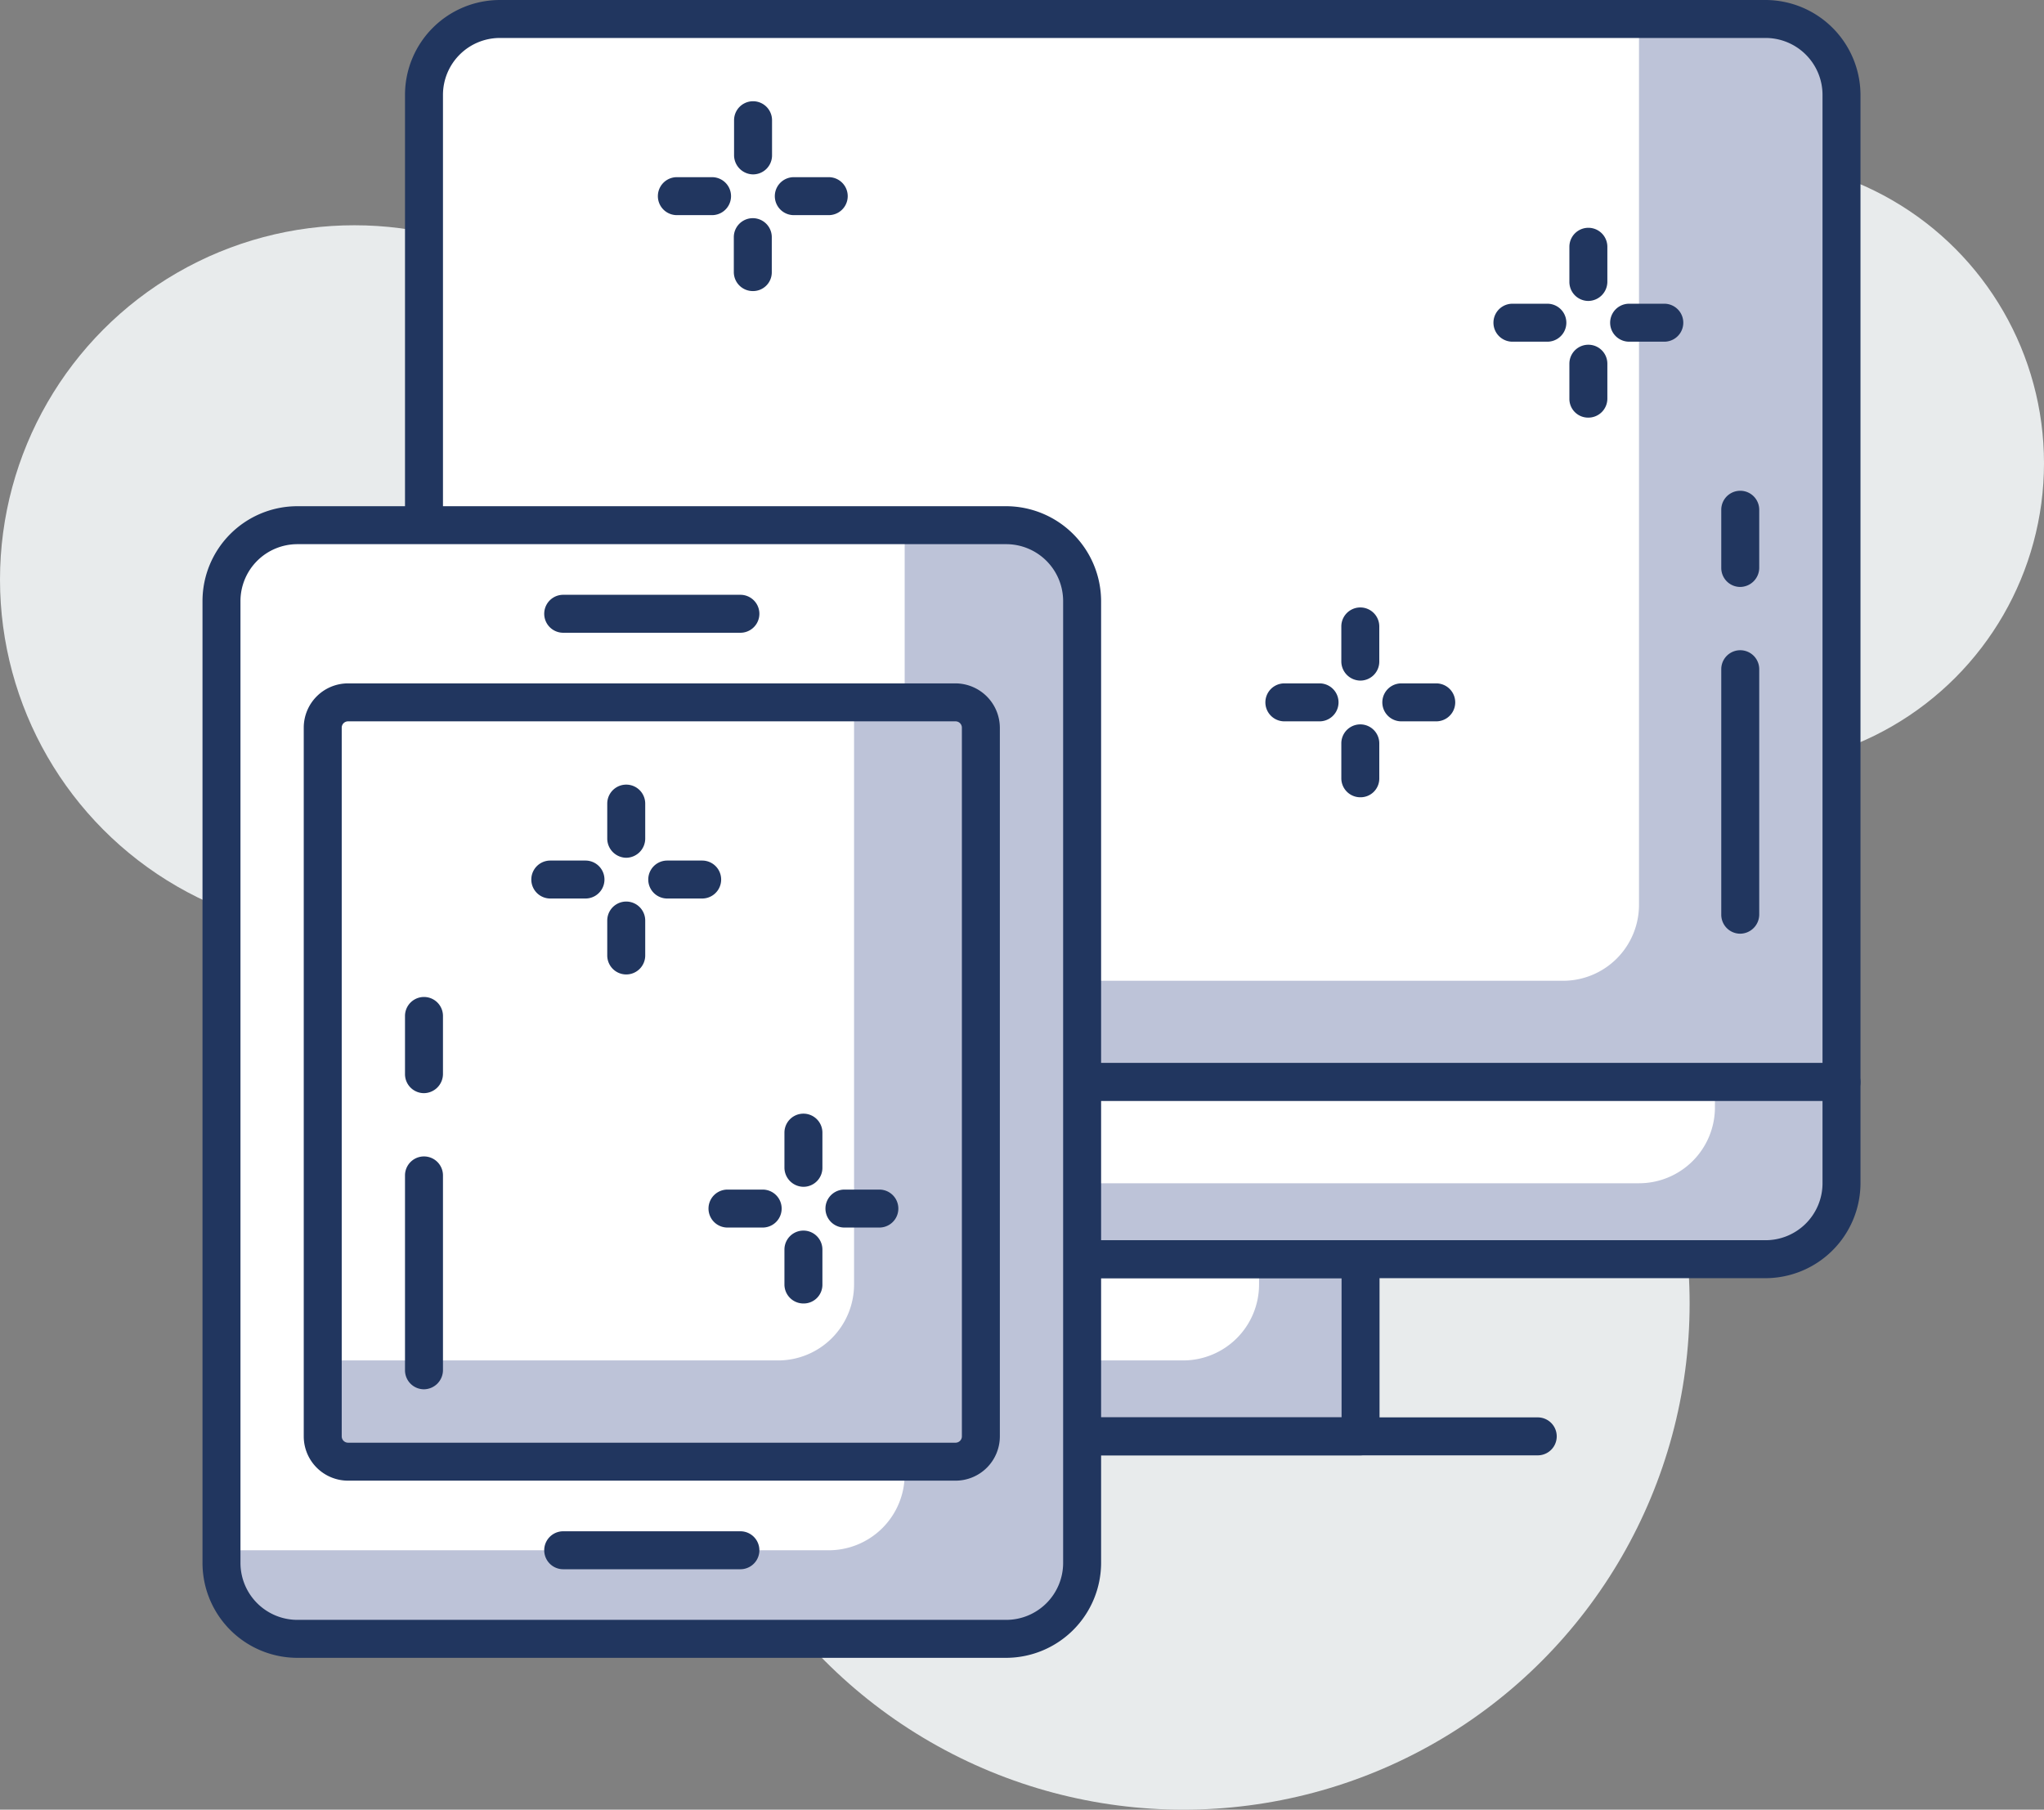
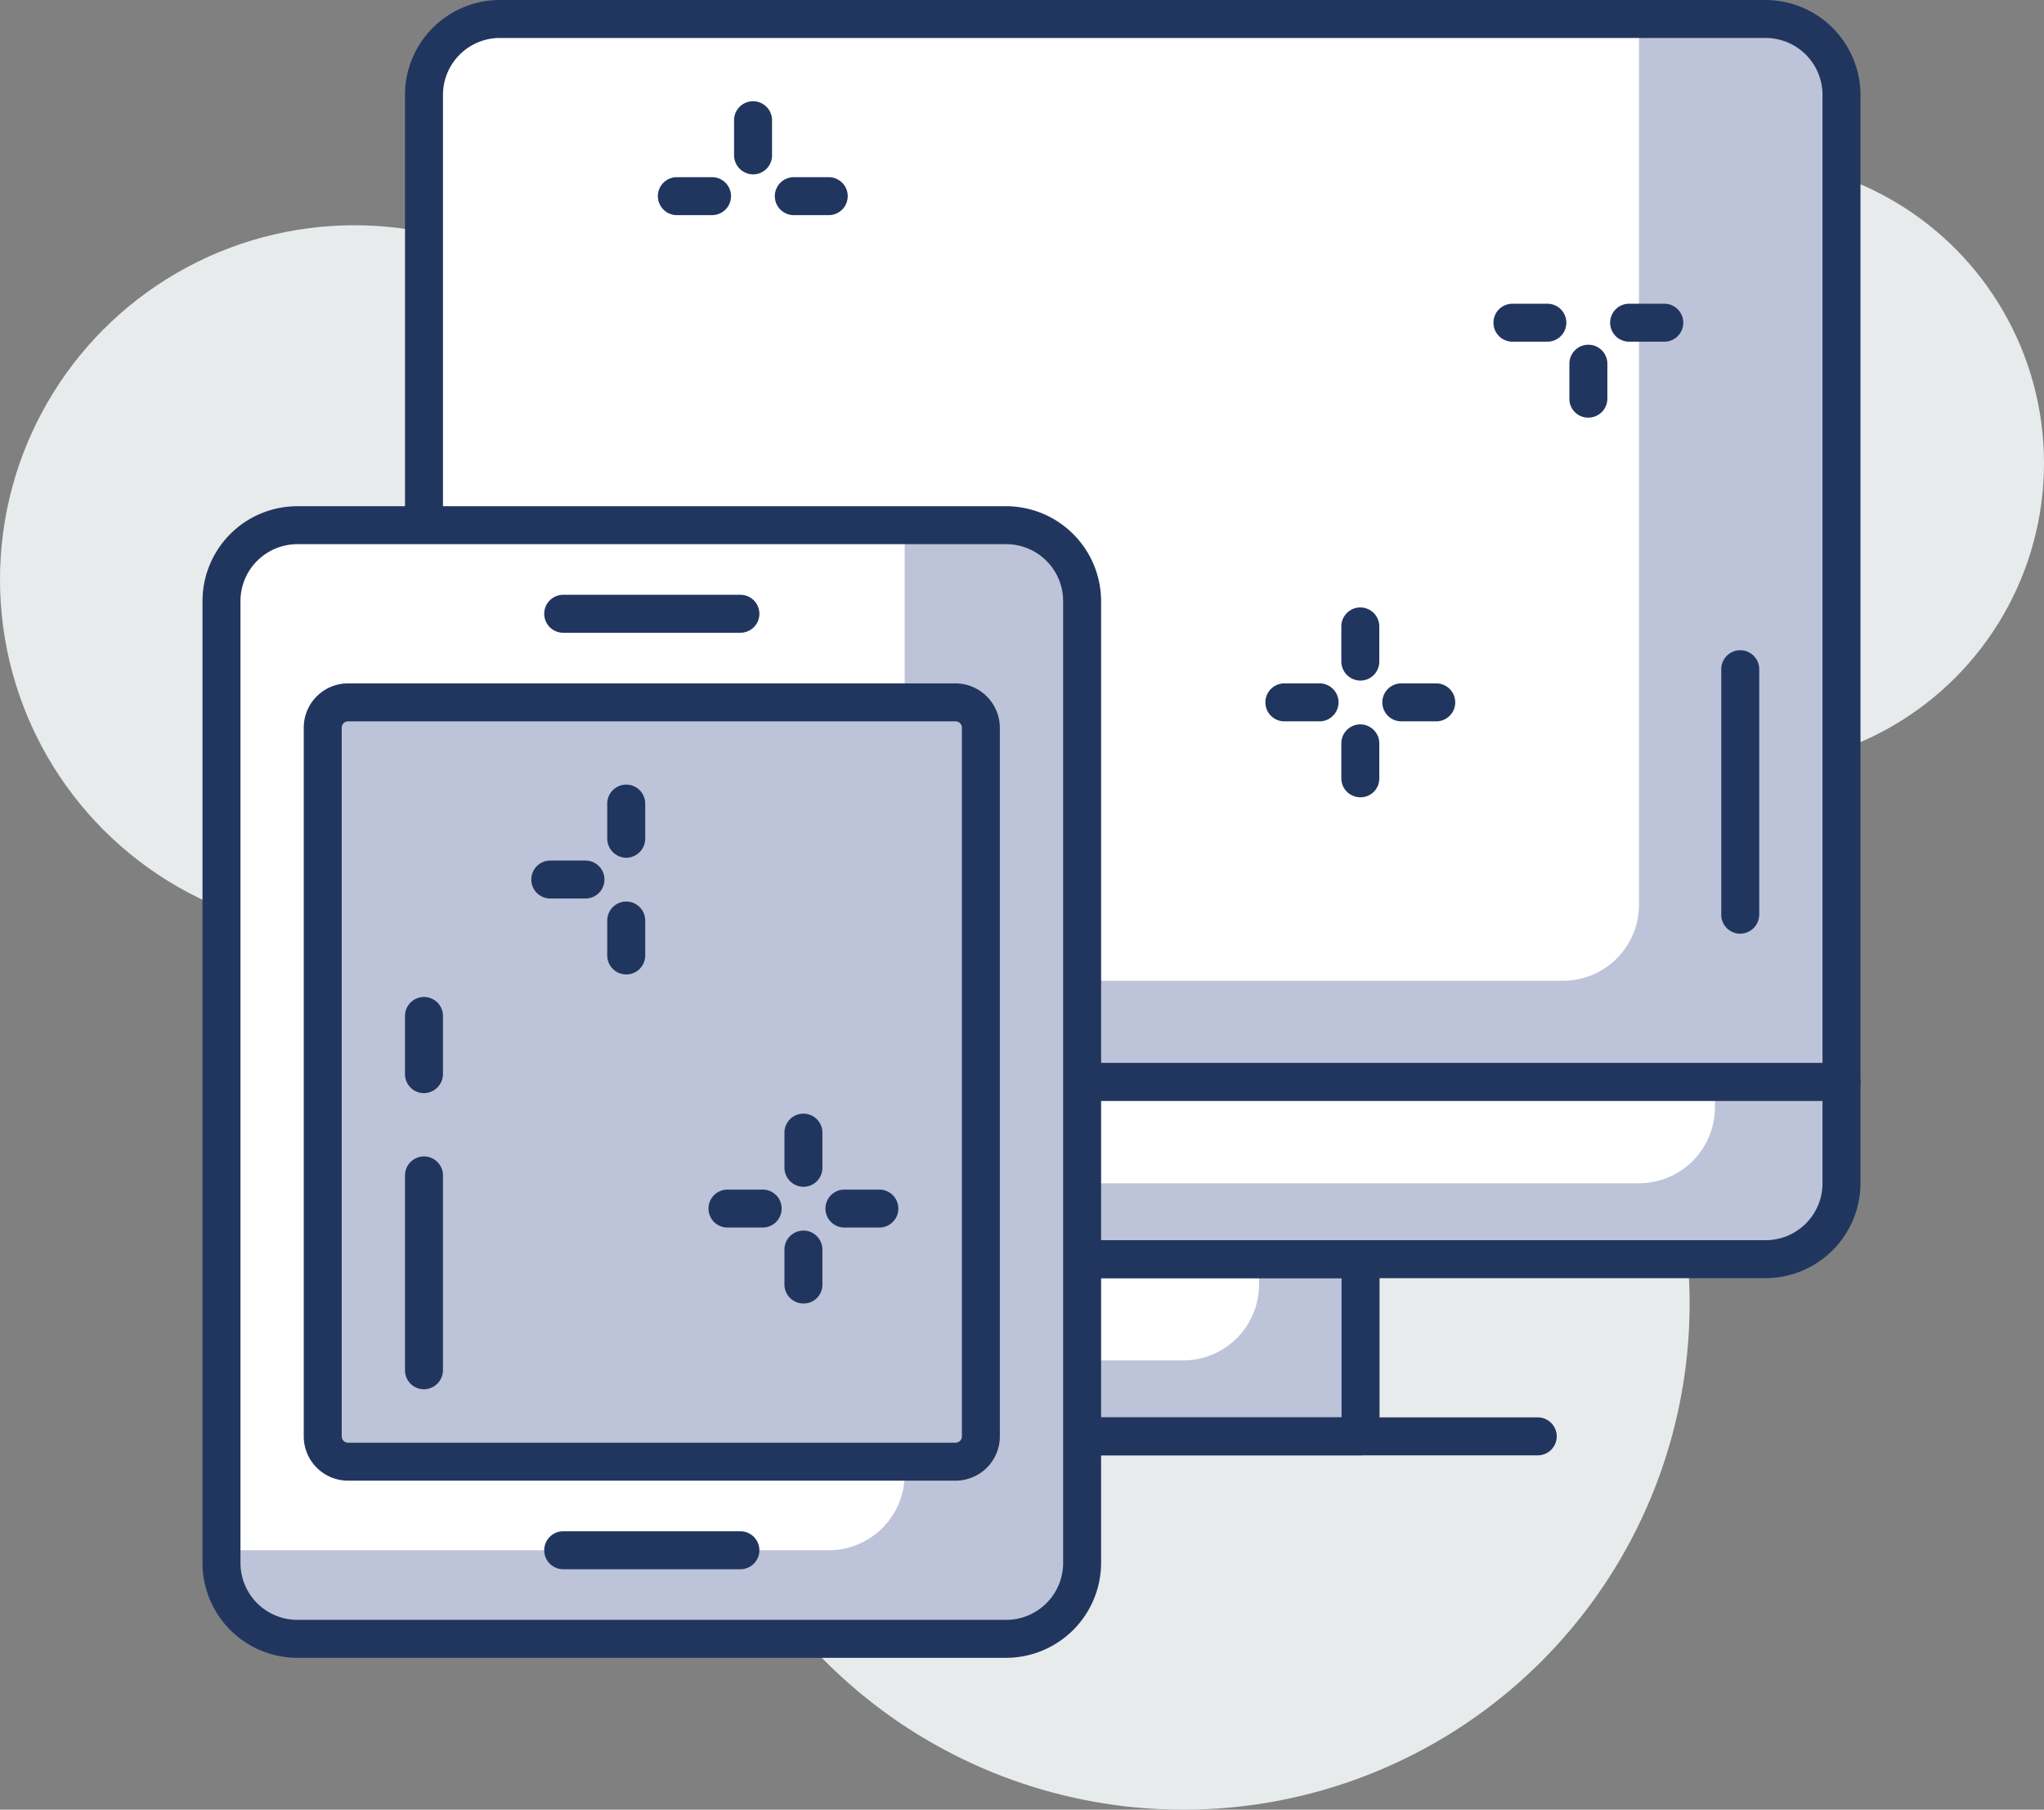
<svg xmlns="http://www.w3.org/2000/svg" viewBox="0 0 80.75 71.5">
  <rect x="0" y="0" width="80.75" height="71.5" fill="#808080" stroke="none" />
  <defs>
    <style>.cls-1{fill:#e8ebec;}.cls-2{fill:#bdc3d8;}.cls-3{fill:#fff;}.cls-4{fill:#21365f;}</style>
  </defs>
  <g id="Layer_2" data-name="Layer 2">
    <g id="layer_1-2" data-name="layer 1">
      <circle class="cls-1" cx="14" cy="22.9" r="14" />
      <circle class="cls-1" cx="68.75" cy="18.3" r="12" />
      <circle class="cls-1" cx="46.75" cy="51.5" r="20" />
      <rect class="cls-2" x="35.75" y="49.75" width="18" height="7" />
      <path class="cls-3" d="M35.74,49.75h14a0,0,0,0,1,0,0v1a3,3,0,0,1-3,3h-11a0,0,0,0,1,0,0v-4A0,0,0,0,1,35.74,49.75Z" />
      <path class="cls-4" d="M53.75,57.5h-18a.75.75,0,0,1-.75-.75v-7a.75.75,0,0,1,.75-.75h18a.76.76,0,0,1,.75.75v7A.76.76,0,0,1,53.75,57.5ZM36.5,56H53V50.5H36.5Z" />
      <path class="cls-2" d="M19.75.75h50a3,3,0,0,1,3,3v39a0,0,0,0,1,0,0h-56a0,0,0,0,1,0,0v-39A3,3,0,0,1,19.75.75Z" />
      <path class="cls-3" d="M19.75.75h45a0,0,0,0,1,0,0v35a3,3,0,0,1-3,3h-45a0,0,0,0,1,0,0v-35a3,3,0,0,1,3-3Z" />
      <path class="cls-4" d="M72.75,43.5h-56a.74.74,0,0,1-.75-.75v-39A3.75,3.75,0,0,1,19.75,0h50A3.76,3.76,0,0,1,73.5,3.75v39A.75.75,0,0,1,72.75,43.5ZM17.5,42H72V3.75A2.25,2.25,0,0,0,69.75,1.5h-50A2.25,2.25,0,0,0,17.5,3.75Z" />
      <path class="cls-2" d="M16.75,42.75h56a0,0,0,0,1,0,0v4a3,3,0,0,1-3,3h-50a3,3,0,0,1-3-3v-4A0,0,0,0,1,16.75,42.75Z" />
      <path class="cls-3" d="M16.75,42.75h51a0,0,0,0,1,0,0v1a3,3,0,0,1-3,3h-48a0,0,0,0,1,0,0v-4A0,0,0,0,1,16.75,42.75Z" />
      <path class="cls-4" d="M69.75,50.5h-50A3.75,3.75,0,0,1,16,46.75v-4a.75.75,0,0,1,.75-.75h56a.76.76,0,0,1,.75.75v4A3.76,3.76,0,0,1,69.75,50.5Zm-52.25-7v3.25A2.25,2.25,0,0,0,19.75,49h50A2.25,2.25,0,0,0,72,46.75V43.5Z" />
      <path class="cls-4" d="M60.75,57.5h-32a.75.75,0,0,1,0-1.5h32a.75.75,0,0,1,0,1.5Z" />
      <rect class="cls-2" x="8.74" y="20.75" width="34" height="44" rx="3" />
      <path class="cls-3" d="M11.74,20.75h24a0,0,0,0,1,0,0v37.5a3,3,0,0,1-3,3h-24a0,0,0,0,1,0,0V23.75A3,3,0,0,1,11.74,20.75Z" />
      <path class="cls-4" d="M39.75,65.5h-28A3.75,3.75,0,0,1,8,61.75v-38A3.75,3.75,0,0,1,11.75,20h28a3.76,3.76,0,0,1,3.75,3.75v38A3.76,3.76,0,0,1,39.75,65.5Zm-28-44A2.25,2.25,0,0,0,9.5,23.75v38A2.25,2.25,0,0,0,11.75,64h28A2.25,2.25,0,0,0,42,61.75v-38a2.25,2.25,0,0,0-2.25-2.25Z" />
      <rect class="cls-2" x="12.74" y="27.75" width="26" height="30" rx="1" />
-       <path class="cls-3" d="M13.74,27.75h20a0,0,0,0,1,0,0v23a3,3,0,0,1-3,3h-18a0,0,0,0,1,0,0v-25A1,1,0,0,1,13.74,27.75Z" />
      <path class="cls-4" d="M37.75,58.5h-24A1.75,1.75,0,0,1,12,56.75v-28A1.75,1.75,0,0,1,13.75,27h24a1.76,1.76,0,0,1,1.75,1.75v28A1.75,1.75,0,0,1,37.75,58.5Zm-24-30a.25.25,0,0,0-.25.25v28a.25.25,0,0,0,.25.25h24a.25.25,0,0,0,.25-.25v-28a.25.25,0,0,0-.25-.25Z" />
      <path class="cls-4" d="M29.25,25h-7a.75.75,0,0,1,0-1.5h7a.75.75,0,0,1,0,1.5Z" />
      <path class="cls-4" d="M29.25,62h-7a.75.75,0,0,1,0-1.5h7a.75.75,0,0,1,0,1.5Z" />
      <path class="cls-4" d="M28.13,8.5H26.74a.75.75,0,1,1,0-1.5h1.39a.75.75,0,0,1,0,1.5Z" />
      <path class="cls-4" d="M32.74,8.5H31.36a.75.75,0,0,1,0-1.5h1.38a.75.75,0,0,1,0,1.5Z" />
-       <path class="cls-4" d="M29.74,11.5a.75.75,0,0,1-.75-.75V9.37a.75.75,0,0,1,1.5,0v1.38A.74.74,0,0,1,29.74,11.5Z" />
      <path class="cls-4" d="M29.74,6.89A.76.76,0,0,1,29,6.14V4.75a.75.75,0,1,1,1.5,0V6.14A.75.75,0,0,1,29.74,6.89Z" />
      <path class="cls-4" d="M61.13,13.5H59.75a.75.75,0,0,1,0-1.5h1.38a.75.75,0,0,1,0,1.5Z" />
      <path class="cls-4" d="M65.75,13.5H64.36a.75.75,0,0,1,0-1.5h1.39a.75.75,0,0,1,0,1.5Z" />
      <path class="cls-4" d="M62.75,16.5a.74.74,0,0,1-.75-.75V14.37a.75.75,0,0,1,1.5,0v1.38A.75.75,0,0,1,62.75,16.5Z" />
-       <path class="cls-4" d="M62.75,11.89a.75.75,0,0,1-.75-.75V9.75a.75.75,0,0,1,1.5,0v1.39A.76.76,0,0,1,62.75,11.89Z" />
      <path class="cls-4" d="M52.13,28.5H50.74a.75.75,0,0,1,0-1.5h1.39a.75.75,0,0,1,0,1.5Z" />
      <path class="cls-4" d="M56.74,28.5H55.36a.75.75,0,0,1,0-1.5h1.38a.75.75,0,1,1,0,1.5Z" />
      <path class="cls-4" d="M53.74,31.5a.75.75,0,0,1-.75-.75V29.37a.75.75,0,1,1,1.5,0v1.38A.74.74,0,0,1,53.74,31.5Z" />
      <path class="cls-4" d="M53.74,26.89a.76.76,0,0,1-.75-.75V24.75a.75.75,0,0,1,1.5,0v1.39A.75.75,0,0,1,53.74,26.89Z" />
      <path class="cls-4" d="M30.13,48.5H28.74a.75.75,0,1,1,0-1.5h1.39a.75.75,0,0,1,0,1.5Z" />
      <path class="cls-4" d="M34.74,48.5H33.36a.75.75,0,0,1,0-1.5h1.38a.75.75,0,1,1,0,1.5Z" />
      <path class="cls-4" d="M31.74,51.5a.75.75,0,0,1-.75-.75V49.37a.75.75,0,0,1,1.5,0v1.38A.74.74,0,0,1,31.74,51.5Z" />
      <path class="cls-4" d="M31.74,46.89a.76.76,0,0,1-.75-.75V44.75a.75.75,0,0,1,1.5,0v1.39A.75.75,0,0,1,31.74,46.89Z" />
      <path class="cls-4" d="M23.13,35.5H21.74a.75.75,0,1,1,0-1.5h1.39a.75.75,0,0,1,0,1.5Z" />
-       <path class="cls-4" d="M27.74,35.5H26.36a.75.75,0,0,1,0-1.5h1.38a.75.75,0,0,1,0,1.5Z" />
      <path class="cls-4" d="M24.74,38.5a.75.75,0,0,1-.75-.75V36.37a.75.75,0,0,1,1.5,0v1.38A.75.75,0,0,1,24.74,38.5Z" />
      <path class="cls-4" d="M24.74,33.89a.76.76,0,0,1-.75-.75V31.75a.75.75,0,0,1,1.5,0v1.39A.76.76,0,0,1,24.74,33.89Z" />
      <path class="cls-4" d="M68.75,36.89a.75.75,0,0,1-.75-.75v-9.7a.75.75,0,1,1,1.5,0v9.7A.76.76,0,0,1,68.75,36.89Z" />
-       <path class="cls-4" d="M68.75,23.19a.75.75,0,0,1-.75-.75v-2.3a.75.75,0,0,1,1.5,0v2.3A.76.76,0,0,1,68.75,23.19Z" />
      <path class="cls-4" d="M16.75,54.89a.75.75,0,0,1-.75-.75v-7.7a.75.75,0,0,1,1.5,0v7.7A.76.76,0,0,1,16.75,54.89Z" />
      <path class="cls-4" d="M16.75,43.19a.75.75,0,0,1-.75-.75v-2.3a.75.75,0,0,1,1.5,0v2.3A.76.76,0,0,1,16.75,43.19Z" />
    </g>
  </g>
</svg>